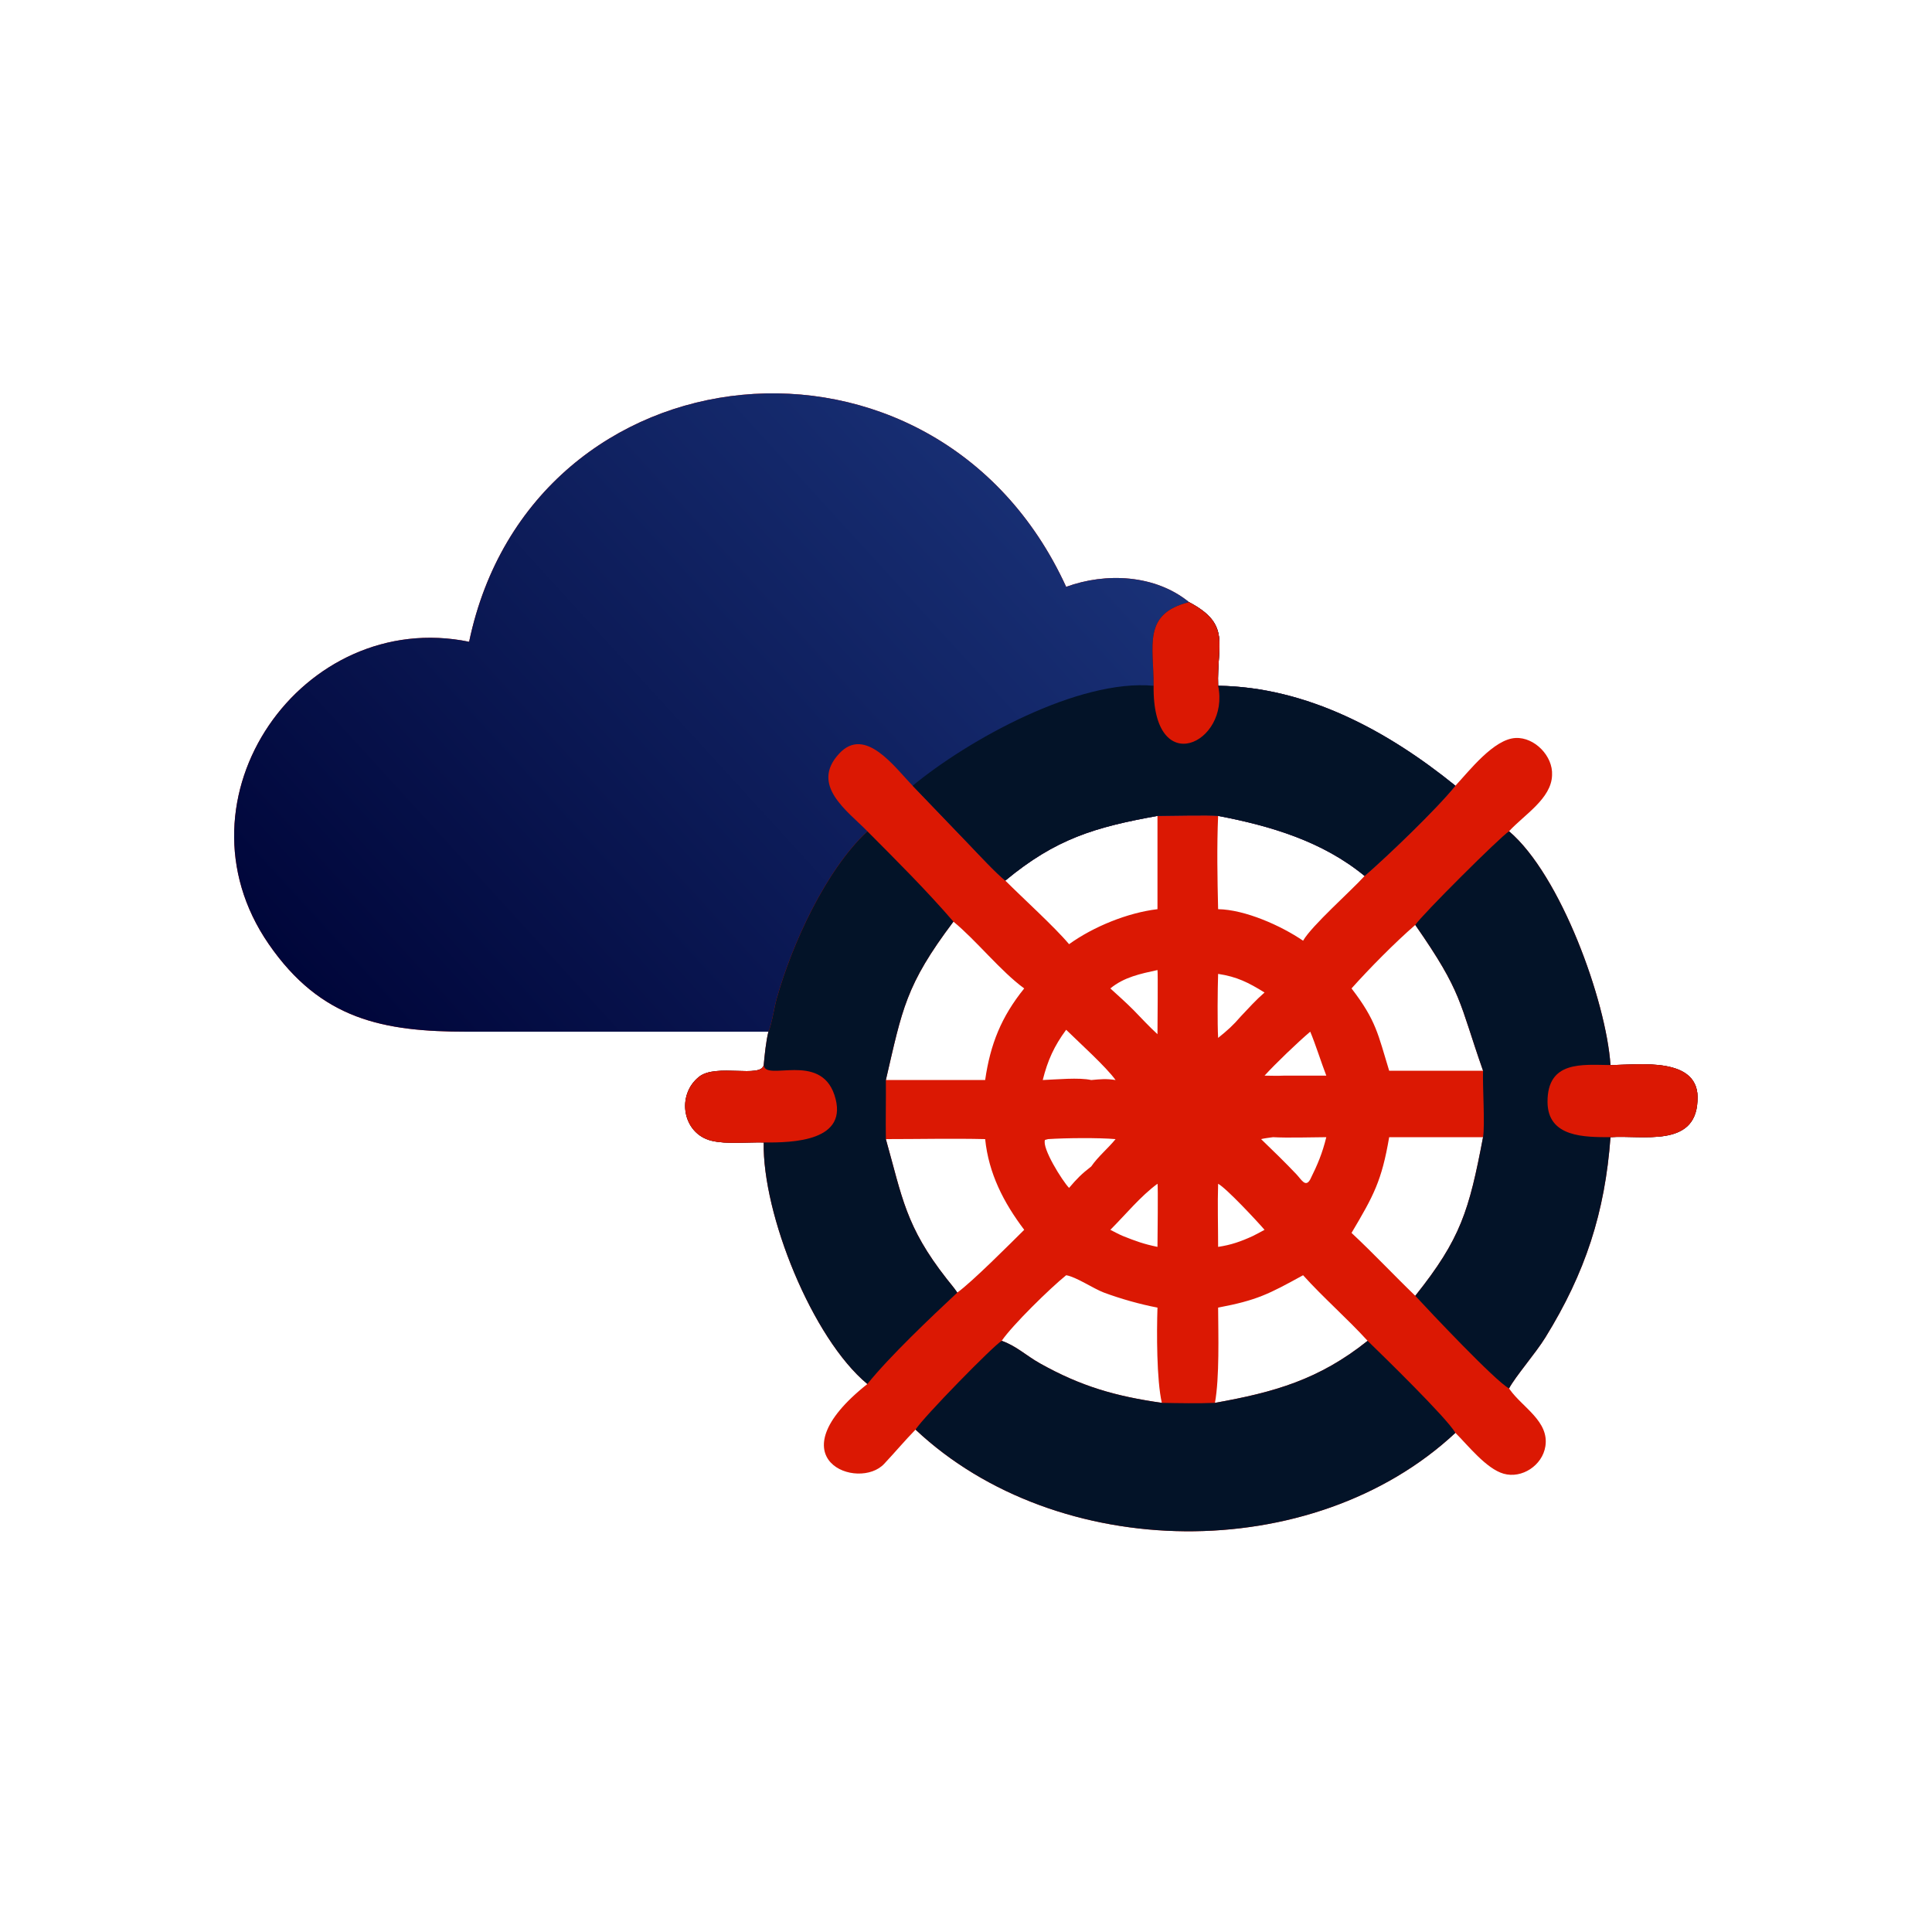
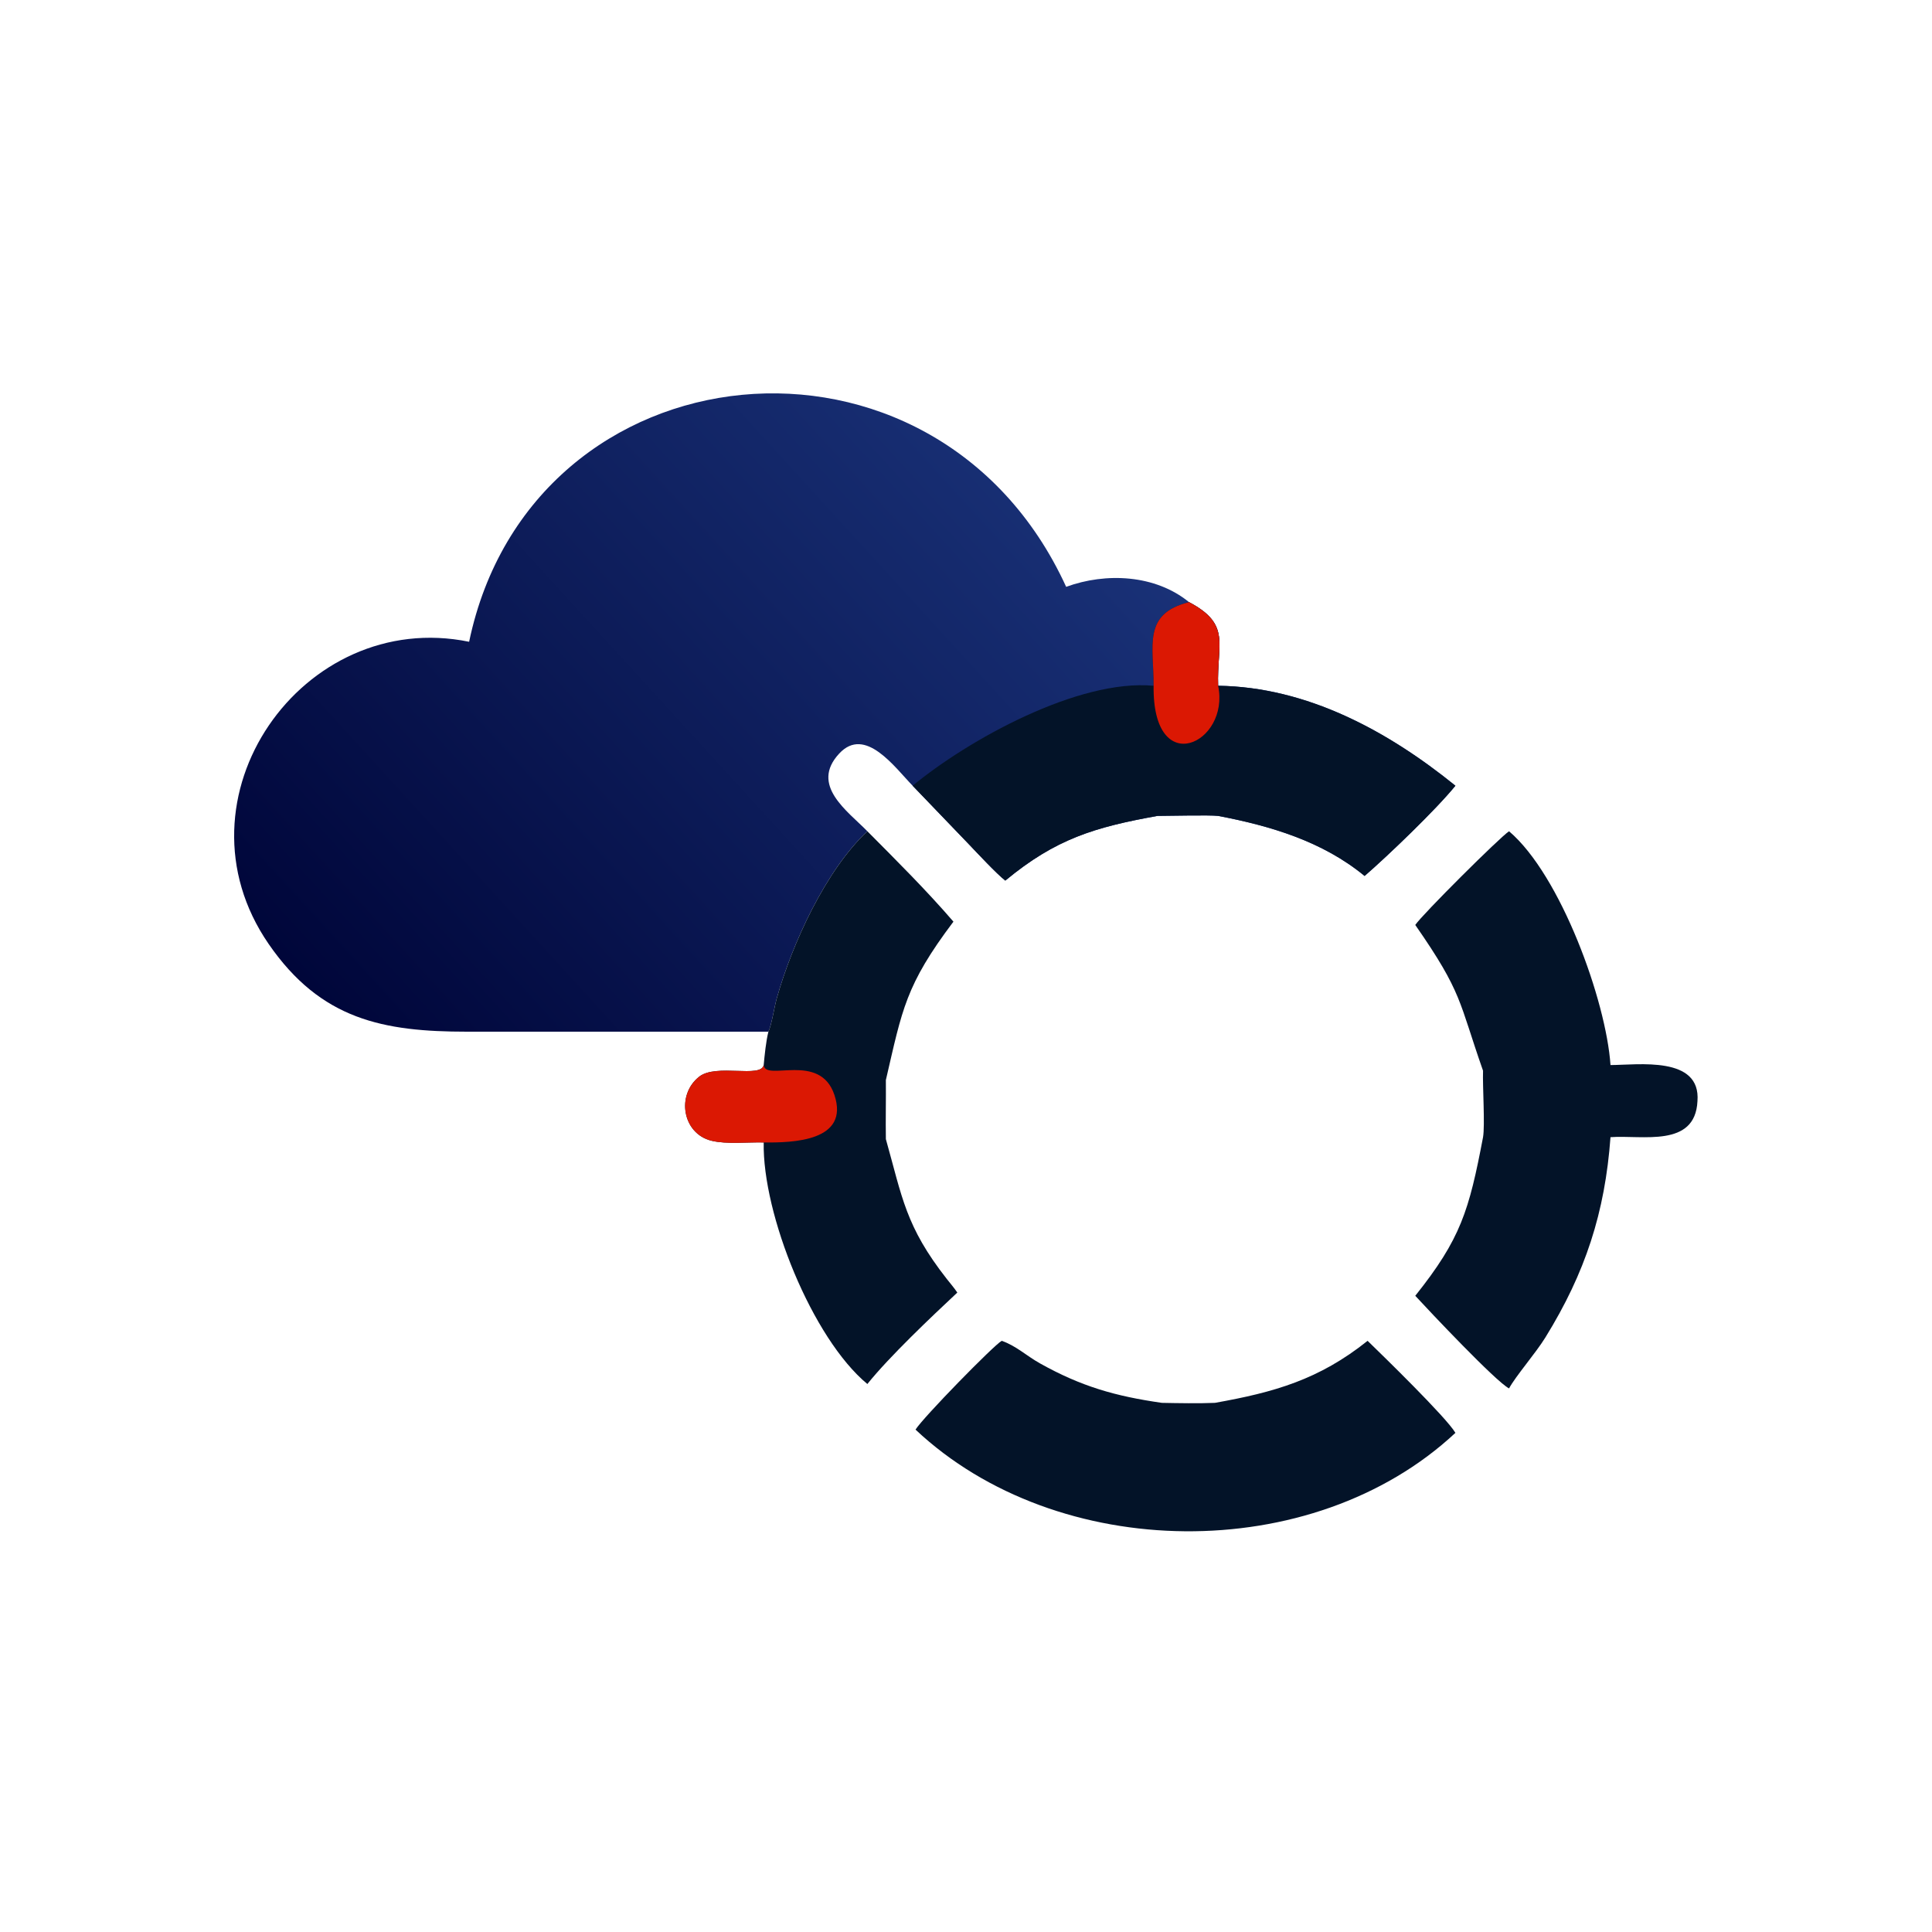
<svg xmlns="http://www.w3.org/2000/svg" width="1024" height="1024" viewBox="0 0 1024 1024">
-   <path fill="#db1803" d="M248.646 340.154c33.126-158.73 247.102-180.588 316.442-29.118 21.092-7.716 47.228-6.498 65.134 8.118 22.524 11.93 14.626 22.052 15.408 44.312 47.208.67 90.046 24.046 125.77 52.984 7.472-8.022 20.366-24.74 31.918-25.302 10.076-.49 19.862 9.644 19.306 19.684-.284 12.436-14.88 21.1-22.802 29.75 27.36 23.228 51.48 89.89 53.774 123.92 14.62-.058 47.982-4.984 46.092 19.15-1.214 24.84-29.304 17.838-46.092 19.076-2.928 39.948-13.342 71.894-34.516 106.156-5.188 8.396-15.77 20.512-19.258 27.006l.422.608c6.752 9.512 20.93 16.832 18.834 30.096-1.602 10.144-12.466 17.248-22.122 14.504-9.18-2.608-18.908-15.03-25.556-21.652-75.808 70.746-211.086 68.924-286.154-1.722-5.646 5.776-10.9 12.052-16.556 18.068-13.454 14.698-59.314-2.312-8.97-42.23-29.27-24.246-55.672-90.114-54.94-128.04-8.5-.22-19.532 1.056-27.638-.896-15.472-3.728-18.85-24.354-6.516-33.998 8.986-7.028 32.768.972 34.154-6.126.478-5.202 1.218-12.688 2.496-17.692l-159.702.008c-44.33-.004-77.472-6.296-105.17-46.478-53.25-77.25 18.074-178.28 106.242-160.186M469.53 572.442h52.622c2.736-19.012 8.564-33.506 20.702-48.552-12.406-9.028-25.536-25.596-37.514-35.4-25.41 33.752-27.076 46.362-35.81 83.952m246.808 81.026c11.598 10.814 22.372 22.332 33.782 33.328 24.088-30.184 28.508-45.056 35.922-84.068h-49.754c-3.956 23.194-8.222 30.96-19.95 50.74m-163.662-81.026c6.954-.27 19.384-1.46 25.698 0 5.042-.464 7.864-.79 12.906 0-5.028-7.012-19.376-19.934-26.192-26.64-6.368 8.626-9.812 16.224-12.412 26.64m92.954-139.996c-.694 16.276-.388 33.14 0 49.438 14.278.232 33.388 8.74 45.032 16.716 4.516-7.94 25.61-26.556 32.61-34.324-22.19-18.304-49.88-26.562-77.642-31.83m22.78 171.31c6.34 6.114 12.658 12.244 18.722 18.636 2.646 2.788 4.828 7.222 7.326 2.706 3.894-7.842 6.408-13.822 8.51-22.37-7.738.044-20.708.442-28.22 0-1.83.264-4.634.574-6.338 1.028m-113.008 0-1.526.408c-1.748 4.288 9.114 21.638 12.748 25.448 4.334-5.078 6.504-7.278 11.75-11.362 3.704-5.372 8.732-9.372 12.906-14.494-9.042-.798-26.542-.62-35.878 0m90.228 57.114c6.848-1.008 12.098-2.866 18.408-5.762 2.032-1.06 4.224-2.148 6.2-3.278-3.854-4.494-20.2-22.042-24.608-24.416-.352 10.72 0 22.62 0 33.456m-57.124-9.04c2.056 1.04 4.574 2.406 6.656 3.278 6.804 2.712 11.03 4.266 18.324 5.762.002-3.588.39-32.69 0-33.456-9.042 6.662-16.888 16.326-24.98 24.416m-21.882-151.39c12.876-9.27 31.064-16.694 46.862-18.556v-49.438c-33.314 5.998-53.94 12.152-80.652 34.29 9.17 9.208 26.124 24.542 33.79 33.704m127.834 46.37c-6.65 5.636-18.344 16.854-24.22 23.3 3.45.054 6.944.164 10.386 0h22.344c-2.81-7.282-5.652-16.466-8.51-23.3m55.662-56.568c-10.514 9.078-24.386 23.114-33.782 33.648 13.172 17.12 14.046 24.418 19.95 43.614h49.754c-12.968-36.956-10.756-41.068-35.922-77.262m-79.882 35.806c-8.524-5.262-14.564-8.348-24.608-9.868-.278 7.754-.43 26.392 0 33.94 4.996-4.044 7.87-6.57 12.05-11.44 4.092-4.344 8.046-8.726 12.558-12.632m-56.752-11.898c-9.012 1.968-17.704 3.738-24.98 9.74 3.934 3.576 8.672 7.812 12.41 11.594 4.056 4.194 8.292 8.742 12.57 12.666.006-3.286.29-33.176 0-34m32.144 178.914c.08 14.44.776 36.974-1.684 50.476 31.342-5.584 55.132-12.268 80.91-32.878-10.934-11.984-23.276-22.658-34.194-34.758-18.26 10.026-24.334 13.234-45.032 17.16m-80.542-17.16c-8.534 6.884-28.418 26.362-34.172 34.758 7.63 2.618 13.1 7.938 20.298 11.962 21.924 12.258 39.99 17.386 64.578 20.916-2.774-12.116-2.752-37.33-2.306-50.476-9.094-1.714-19.7-4.722-28.378-7.958-5.516-2.058-14.714-8.346-20.02-9.202m-95.558-72.148c8.676 30.772 10.404 46.214 32.266 74.082 1.792 2.284 4.012 4.856 5.602 7.252 7.828-5.638 27.808-25.672 35.456-33.26-10.95-14.48-18.844-29.882-20.702-48.074-16.858-.408-35.584 0-52.622 0" />
  <defs>
    <linearGradient id="a" x1="92.314" x2="269.709" y1="273.15" y2="111.053" gradientUnits="userSpaceOnUse">
      <stop offset="0" stop-color="#00063a" />
      <stop offset="1" stop-color="#193177" />
    </linearGradient>
  </defs>
  <path fill="url(#a)" d="M124.323 170.077c16.563-79.365 123.551-90.294 158.221-14.559 10.546-3.858 23.614-3.249 32.567 4.059 11.262 5.965 7.313 11.026 7.704 22.156 23.604.335 45.023 12.023 62.885 26.492-5.246 6.455-18.048 18.697-24.064 23.913-11.095-9.152-24.94-13.281-38.821-15.915-2.333-.266-12.948-.009-16.072 0-16.657 2.999-26.97 6.076-40.326 17.145-2.3-1.79-7.485-7.36-9.574-9.546l-14.983-15.597c-4.752-4.874-12.569-15.931-19.454-8.533-7.816 8.398 2.191 15.206 7.454 20.599-11.064 10.35-19.949 29.868-24.014 44.294-.63 2.237-1.364 7.054-2.208 8.82l-79.851.004c-22.165-.002-38.736-3.148-52.585-23.239-26.625-38.625 9.037-89.14 53.121-80.093" transform="scale(2)" />
  <path fill="#031328" d="M630.222 319.154c22.524 11.93 14.626 22.052 15.408 44.312 47.208.67 90.046 24.046 125.77 52.984-10.492 12.91-36.096 37.394-48.128 47.826-22.19-18.304-49.88-26.562-77.642-31.83-4.666-.532-25.896-.018-32.144 0-33.314 5.998-53.94 12.152-80.652 34.29-4.6-3.58-14.97-14.72-19.148-19.092L483.72 416.45c29.236-24.156 87.67-56.696 127.72-52.984.104-21.124-6.082-38.158 18.782-44.312" />
  <path fill="#db1803" d="M630.222 319.154c22.524 11.93 14.626 22.052 15.408 44.312 6.428 30.45-34.878 50.308-34.19 0 .104-21.124-6.082-38.158 18.782-44.312" />
  <path fill="#031328" d="M799.822 440.582c27.36 23.228 51.48 89.89 53.774 123.92 14.62-.058 47.982-4.984 46.092 19.15-1.214 24.84-29.304 17.838-46.092 19.076-2.928 39.948-13.342 71.894-34.516 106.156-5.188 8.396-15.77 20.512-19.258 27.006-7.06-3.668-42.106-40.842-49.702-49.094 24.088-30.184 28.508-45.056 35.922-84.068 1.096-6.416-.3-26.966 0-35.224-12.968-36.956-10.756-41.068-35.922-77.262 3.602-5.432 44.788-46.458 49.702-49.66" />
-   <path fill="#db1803" d="M853.596 564.502c14.62-.058 47.982-4.984 46.092 19.15-1.214 24.84-29.304 17.838-46.092 19.076-13.554-.026-33.284.222-33.374-18.654-.104-22.002 18.37-19.73 33.374-19.572" />
  <path fill="#031328" d="M459.72 440.582c15.448 15.534 31.306 31.306 45.62 47.908-25.41 33.752-27.076 46.362-35.81 83.952.1 10.41-.17 20.966 0 31.314 8.676 30.772 10.404 46.214 32.266 74.082 1.792 2.284 4.012 4.856 5.602 7.252-13.728 12.846-35.968 33.87-47.678 48.472-29.27-24.246-55.672-90.114-54.94-128.04-8.5-.22-19.532 1.056-27.638-.896-15.472-3.728-18.85-24.354-6.516-33.998 8.986-7.028 32.768.972 34.154-6.126.478-5.202 1.218-12.688 2.496-17.692 1.688-3.532 3.156-13.166 4.416-17.64 8.13-28.852 25.9-67.888 48.028-88.588" />
  <path fill="#db1803" d="M404.78 564.502c.832 8.948 29.826-7.13 37.472 15.822 8.222 24.684-22.194 25.358-37.472 25.198-8.5-.22-19.532 1.056-27.638-.896-15.472-3.728-18.85-24.354-6.516-33.998 8.986-7.028 32.768.972 34.154-6.126" />
  <path fill="#031328" d="M530.916 710.662c7.63 2.618 13.1 7.938 20.298 11.962 21.924 12.258 39.99 17.386 64.578 20.916 8.36.172 19.87.364 28.154 0 31.342-5.584 55.132-12.268 80.91-32.878 8.048 7.81 41.756 40.614 46.544 48.784-75.808 70.746-211.086 68.924-286.154-1.722 4.1-6.52 41.248-44.51 45.67-47.062" />
</svg>